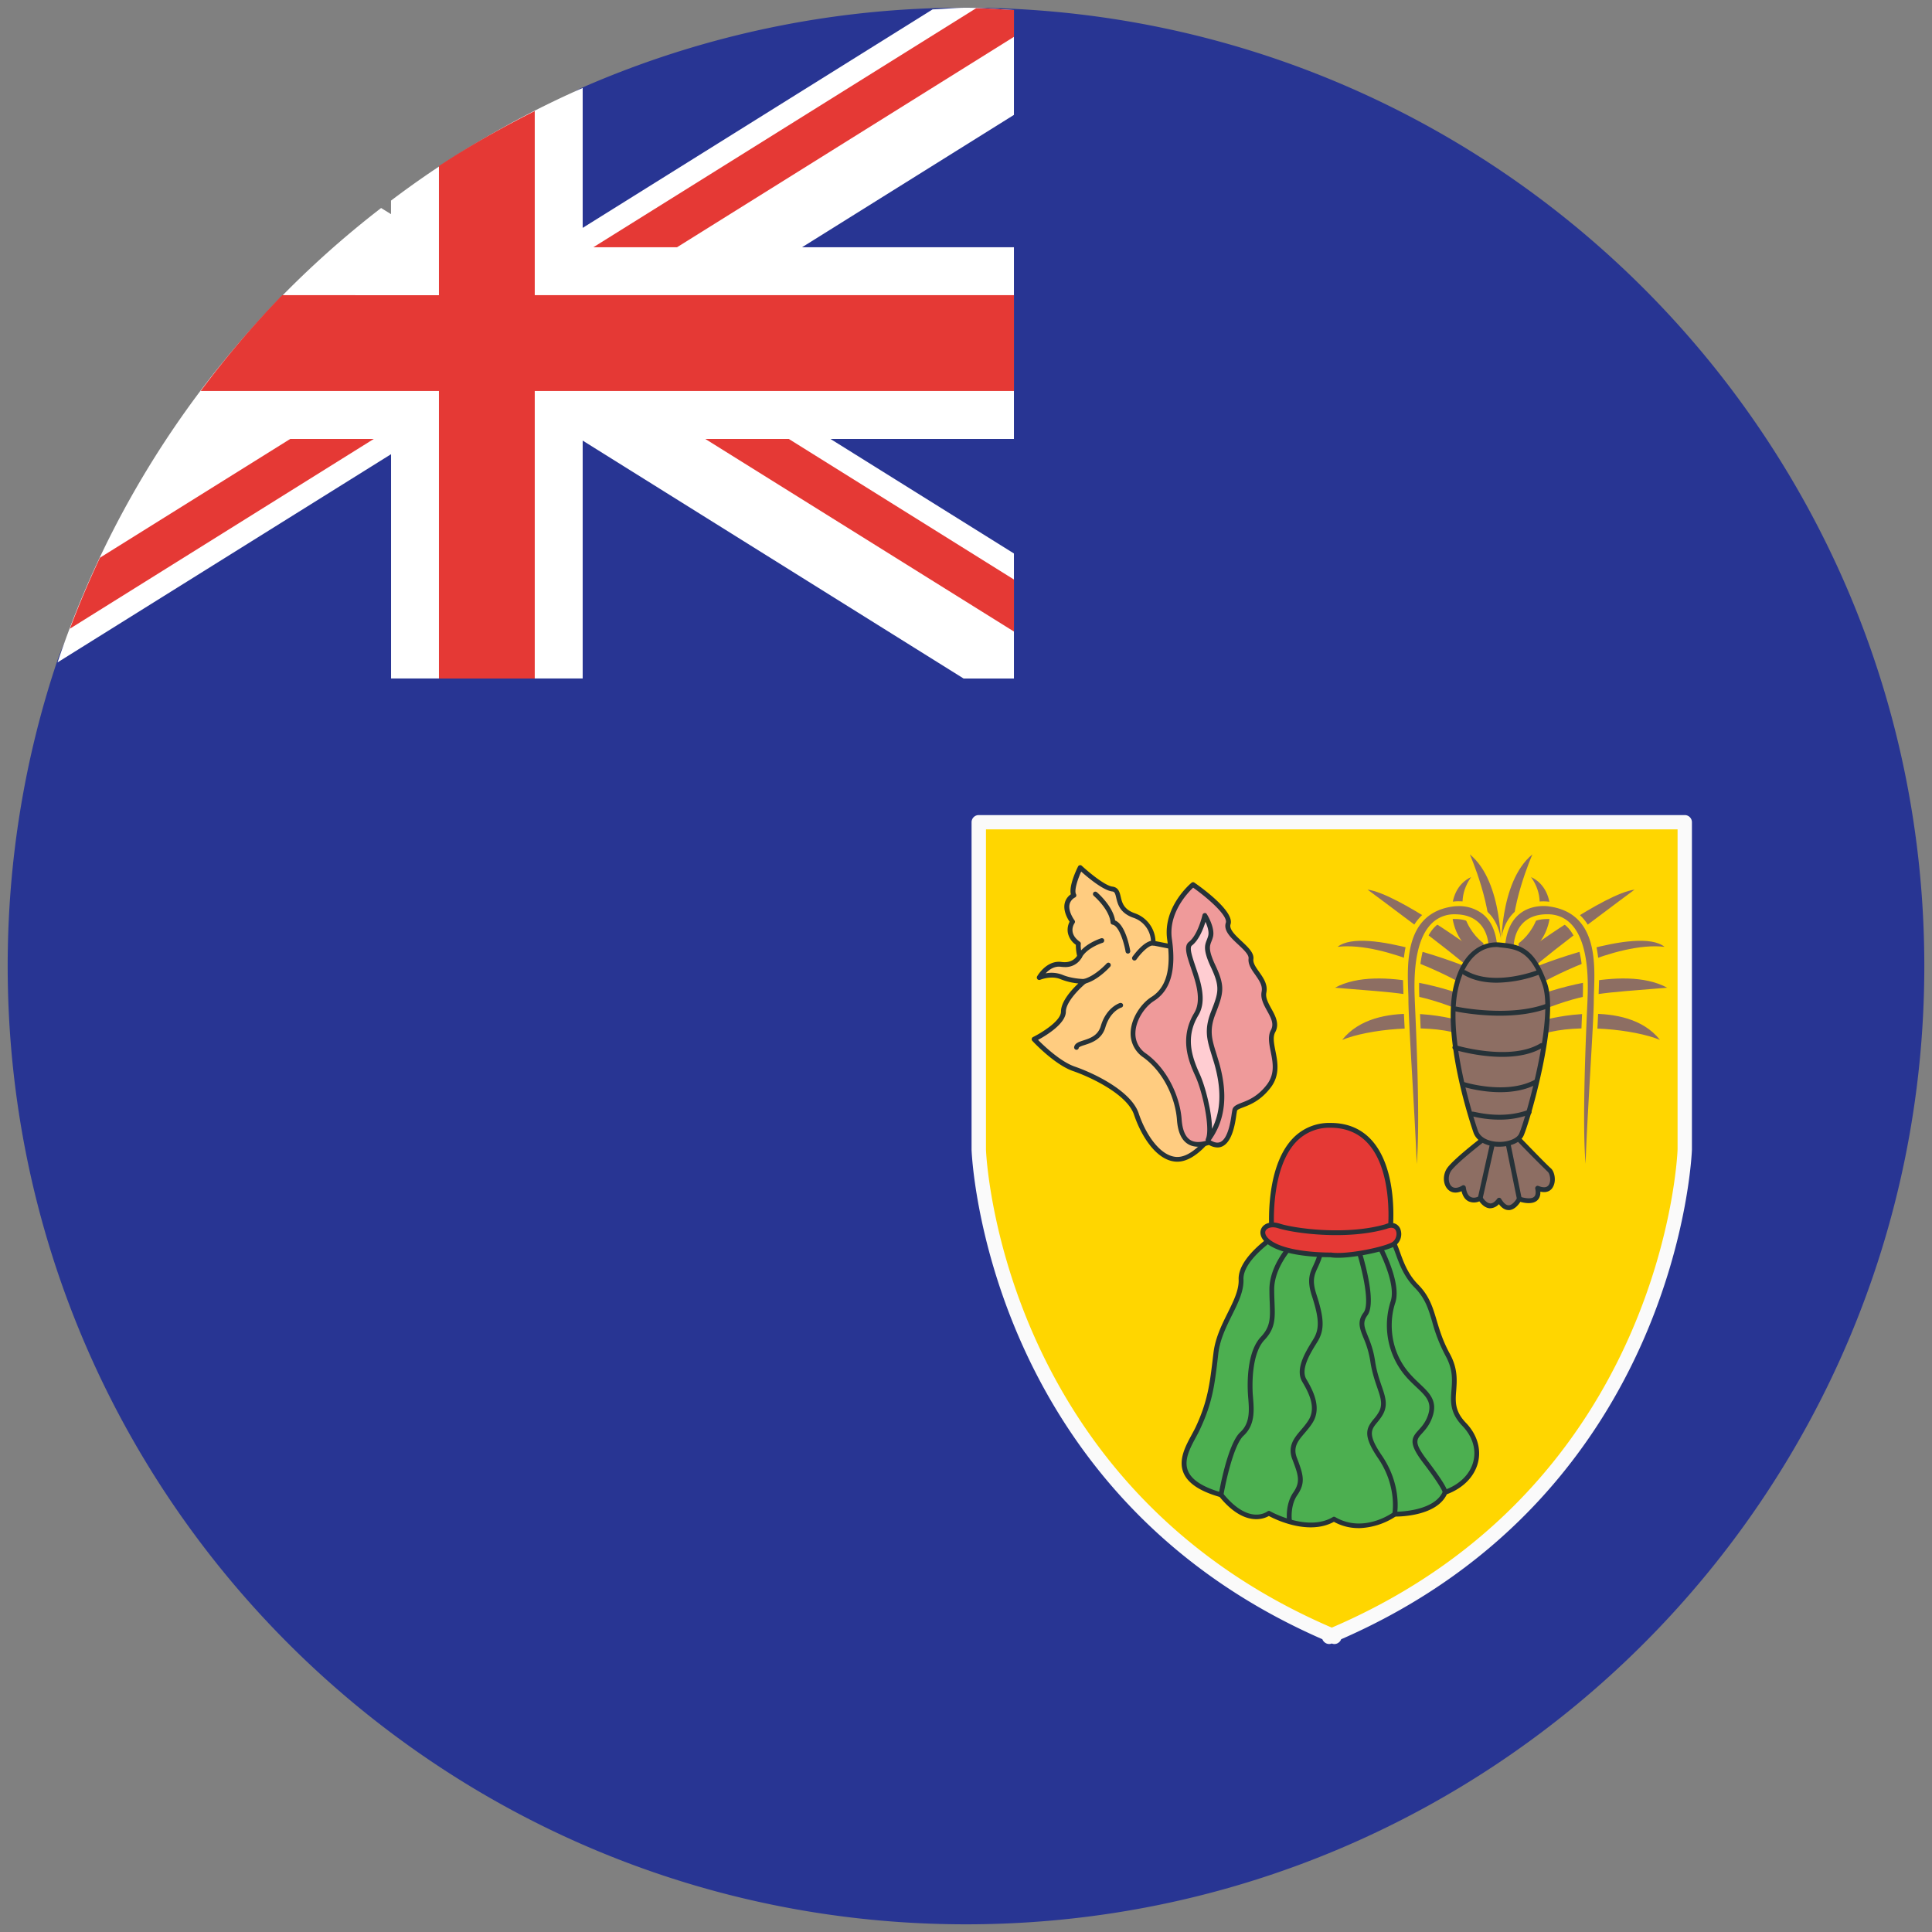
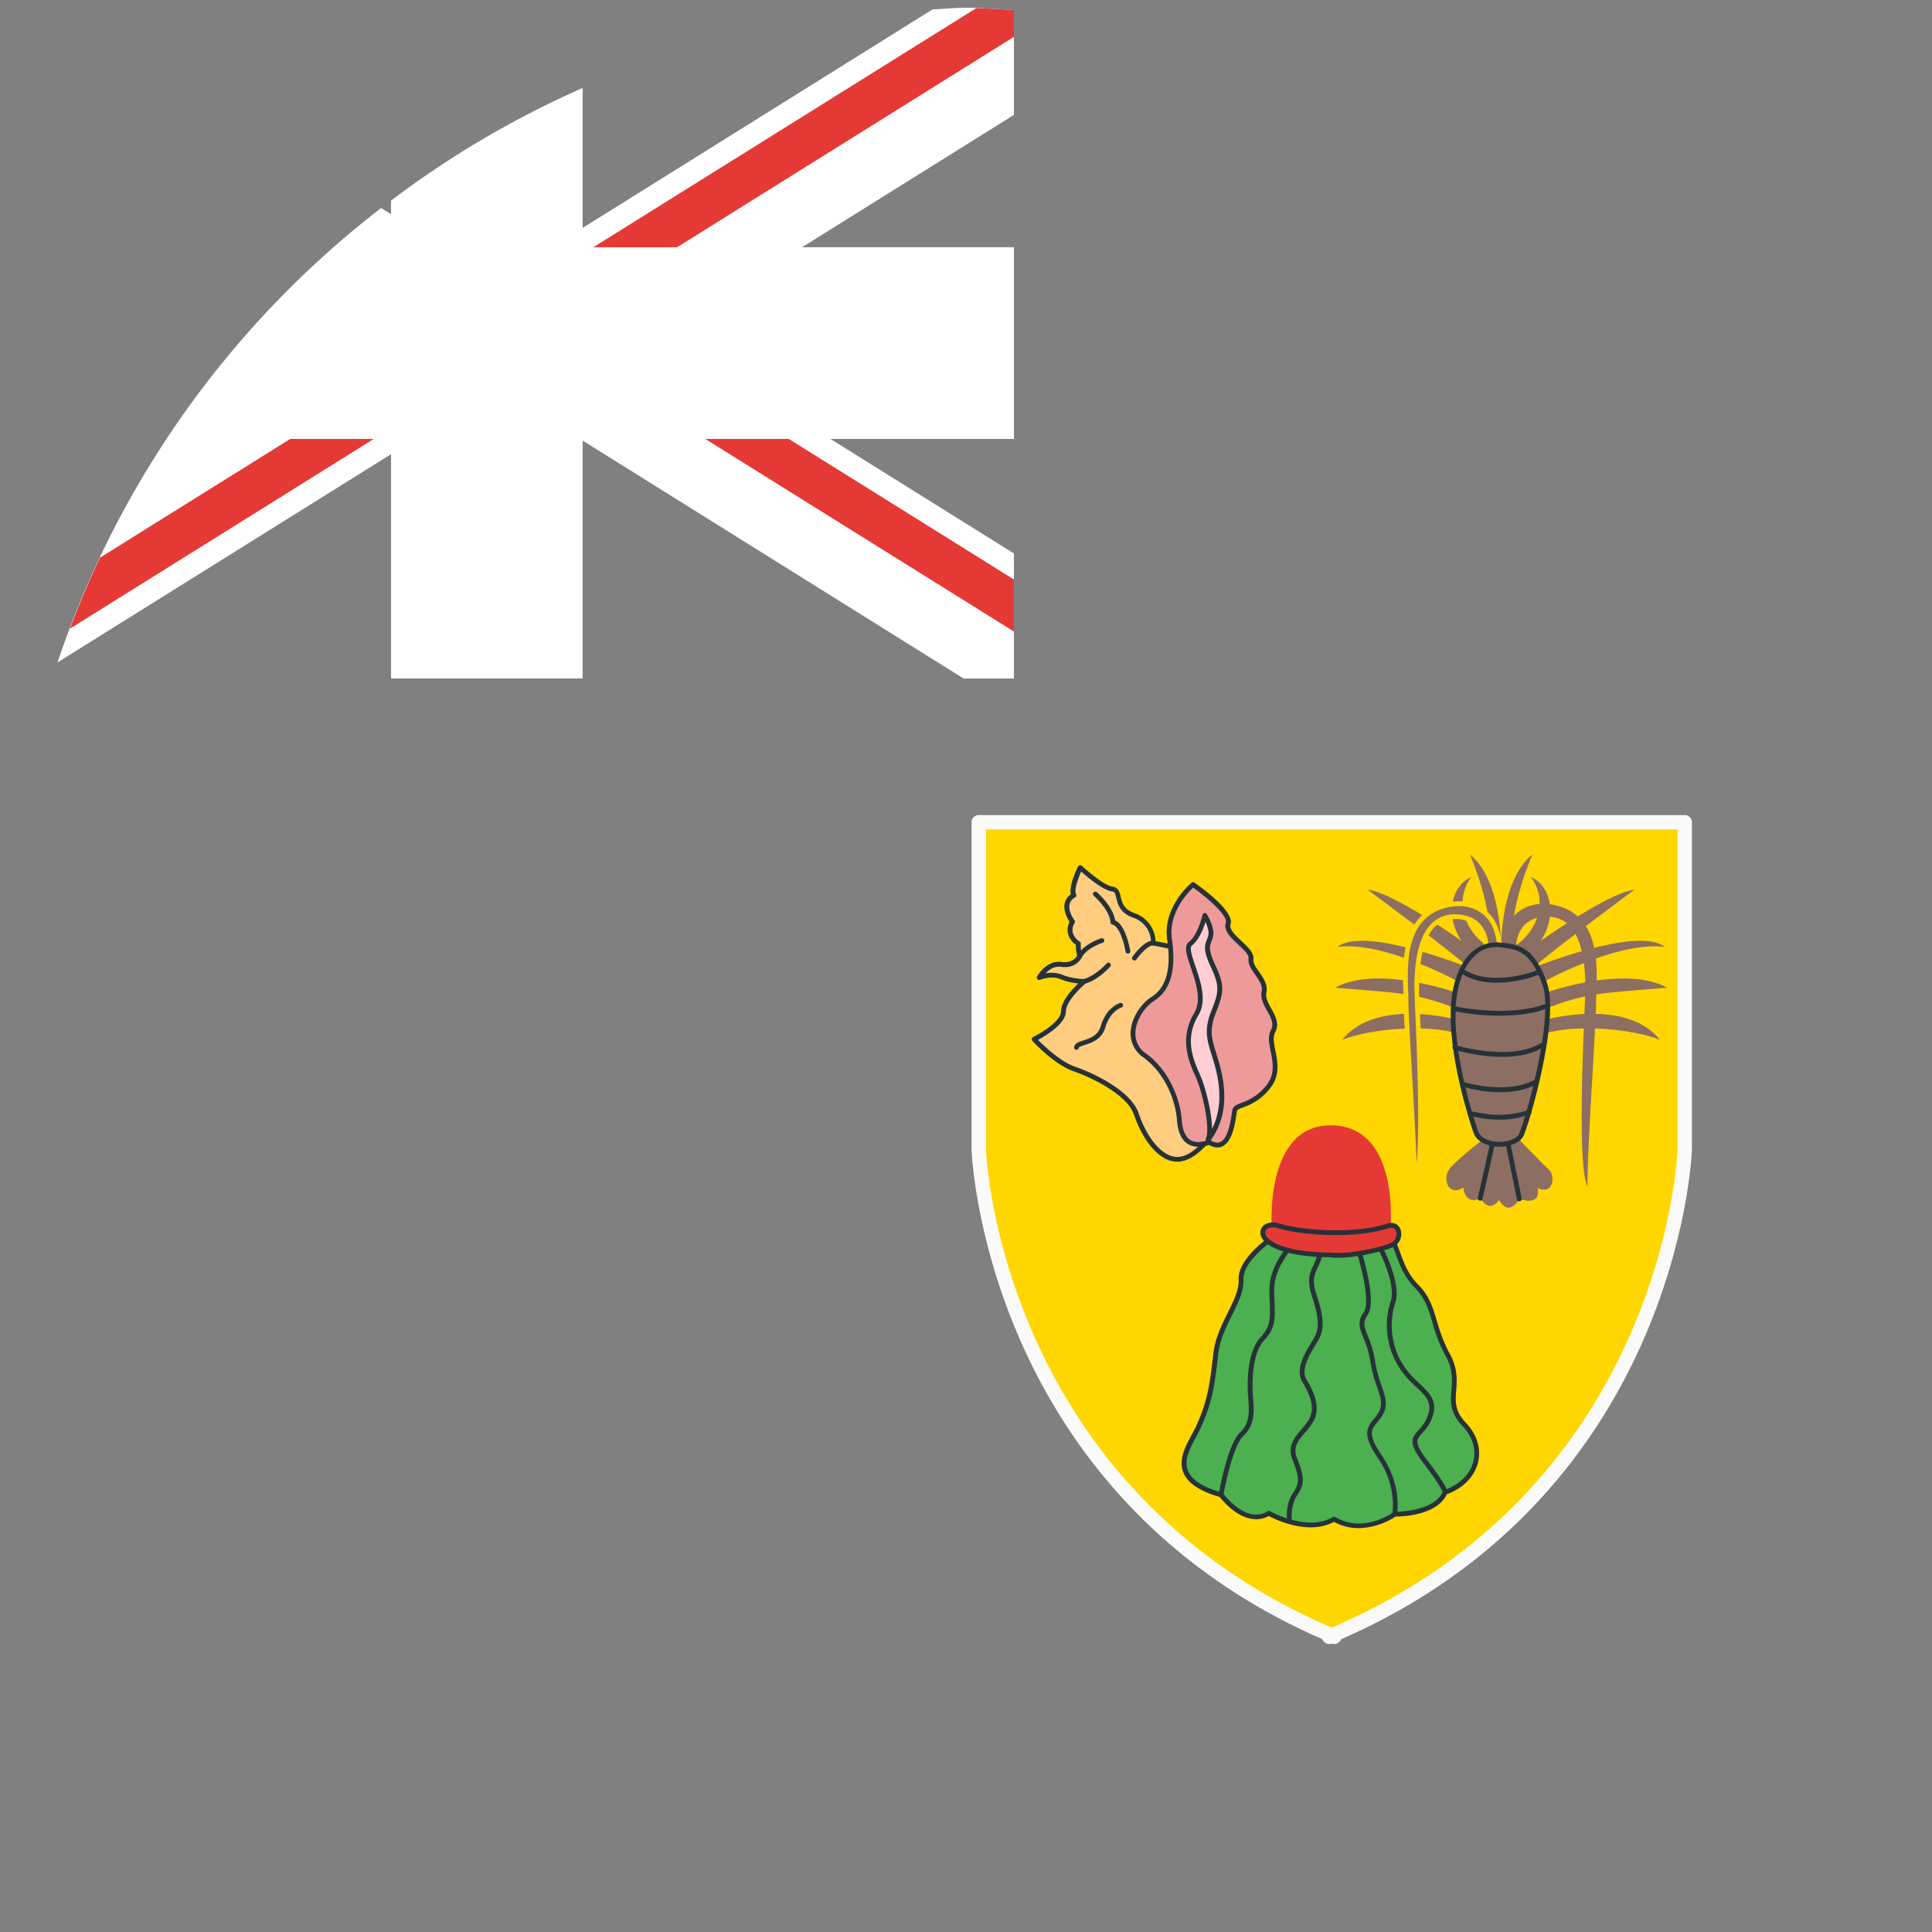
<svg xmlns="http://www.w3.org/2000/svg" viewBox="0 0 42 42" fill="none">
  <rect x="0" y="0" width="42" height="42" fill="#808080" stroke="none" />
  <g clip-path="url(#clip0_1_15055)">
-     <path d="M41.833 21c0 11.506-9.327 20.833-20.833 20.833C9.494 41.833.167 32.506.167 21c0-2.308.375-4.53 1.068-6.605 1.339-4.008 9.858-6.937 9.858-6.937s.041-4.888 1.57-5.556A20.754 20.754 0 0 1 21 .167C32.506.167 41.833 9.494 41.833 21Z" fill="#283593" />
    <path d="M28.98 17.875h-7.702v7.116s.197 7.354 7.618 10.538v.054c.02-.008.036-.018.056-.027.02.009.036.019.056.027v-.054c7.42-3.184 7.617-10.538 7.617-10.538v-7.116H28.98Z" fill="#FFD600" />
    <path d="M29.008 35.74a.147.147 0 0 1-.056-.012.15.15 0 0 1-.145-.017.16.16 0 0 1-.06-.076c-7.343-3.207-7.624-10.567-7.626-10.641v-7.119c0-.087.07-.156.156-.156h15.348c.087 0 .156.07.156.156v7.116c-.002.078-.283 7.438-7.626 10.645a.149.149 0 0 1-.06.076.147.147 0 0 1-.087.028ZM21.434 18.03v6.96c.002.067.285 7.284 7.518 10.393 7.239-3.11 7.516-10.325 7.517-10.396V18.03H21.434Z" fill="#FAFAFA" />
    <path d="M29.73 19.34s1.925 1.42 2.195 1.694c.269.273.184-.341.184-.341s-1.728-1.271-2.379-1.353Z" fill="#8D6E63" />
    <path d="M31.769 21.376s-1.614-.916-2.69-.793c.58-.464 2.846.451 2.846.451l-.156.342ZM31.825 21.635s-1.826-.696-2.803-.163c1.444.123 1.713.096 2.704.478.99.382.099-.315.099-.315ZM31.67 22.169s-1.755-.492-2.492.437c.567-.232 1.798-.355 2.52-.136.722.219-.028-.301-.028-.301ZM31.953 18.574s.524 1.188.425 1.996c-.24-.055-.906-.78-.397-1.503-.595.273-.552 1.284.127 1.708.68.424.524-.054.524-.054s.058-1.546-.679-2.147ZM35.534 19.34s-1.925 1.42-2.194 1.694c-.27.273-.185-.341-.185-.341s1.728-1.271 2.38-1.353Z" fill="#8D6E63" />
    <path d="M33.496 21.376s1.613-.916 2.69-.793c-.58-.464-2.846.451-2.846.451l.156.342ZM33.44 21.635s1.826-.696 2.803-.163c-1.444.123-1.714.096-2.705.478-.99.382-.098-.315-.098-.315ZM33.595 22.169s1.755-.492 2.491.437c-.566-.232-1.797-.355-2.52-.136-.721.218.029-.301.029-.301ZM33.313 18.574s-.525 1.188-.425 1.996c.24-.055.906-.78.396-1.503.595.273.552 1.284-.127 1.708-.679.424-.524-.054-.524-.054s-.057-1.546.68-2.147Z" fill="#8D6E63" />
    <path d="m25.624 20.61-.552-.109s.028-.438-.425-.601c-.453-.164-.24-.547-.468-.574-.227-.027-.694-.465-.694-.465s-.226.451-.141.601c-.326.192-.028.575-.028.575s-.185.259.127.478c-.015.095.028.273.028.273s-.1.218-.397.178c-.298-.041-.481.287-.481.287s.255-.11.48-.013c.227.095.497.095.497.095s-.453.37-.453.657c0 .287-.638.6-.638.6s.468.506.864.643c.396.137 1.203.52 1.359.985.156.464.481.97.878.984.397.014.78-.56.78-.56l-.736-4.034Z" fill="#FFCC80" />
    <path d="M25.596 25.254h-.017c-.435-.014-.77-.557-.926-1.02-.148-.442-.932-.814-1.326-.95-.404-.14-.866-.636-.885-.657a.05.05 0 0 1-.013-.045.054.054 0 0 1 .027-.037c.17-.084.609-.346.609-.554 0-.224.238-.482.377-.612a1.356 1.356 0 0 1-.388-.093c-.202-.084-.438.012-.441.014a.052.052 0 0 1-.06-.014.052.052 0 0 1-.007-.06c.008-.014.182-.318.476-.318.02 0 .039.002.06.005.214.028.307-.092.333-.134a1.085 1.085 0 0 1-.027-.24.418.418 0 0 1-.174-.263.382.382 0 0 1 .038-.238c-.044-.065-.14-.232-.108-.393a.325.325 0 0 1 .135-.204c-.044-.186.121-.532.157-.604a.05.05 0 0 1 .038-.028c.017-.004.031.002.045.014.127.118.494.43.664.451.133.017.158.125.18.22.03.128.064.272.3.357a.67.67 0 0 1 .457.608l.511.101a.05.05 0 0 1 .04.042l.737 4.031a.048.048 0 0 1-.007.038c-.012.024-.39.583-.805.583Zm-3.03-2.648c.129.13.488.473.797.58.44.152 1.23.537 1.391 1.017.154.463.472.936.83.948h.013c.324 0 .645-.43.71-.52l-.726-3.976-.517-.102a.052.052 0 0 1-.042-.054.562.562 0 0 0-.39-.55c-.29-.104-.335-.3-.366-.43-.023-.101-.036-.135-.09-.14-.198-.025-.538-.312-.672-.432-.08.177-.156.413-.112.492a.051.051 0 0 1-.02.07.23.23 0 0 0-.122.157c-.03.156.107.337.108.34a.052.052 0 0 1 .002.062c-.015.022-.144.223.114.405.017.011.024.03.022.05-.01.07.017.207.027.254a.06.06 0 0 1-.003.033.403.403 0 0 1-.372.213.706.706 0 0 1-.078-.005c-.152-.023-.265.064-.339.142a.655.655 0 0 1 .367.032c.213.09.472.091.475.091a.052.052 0 0 1 .032.093c-.12.099-.434.401-.434.616-.001.262-.432.521-.604.614Z" fill="#263238" />
    <path d="M27.772 26.83s-.812.51-.793.984c.019.474-.472.965-.548 1.603-.075.637-.113 1.038-.397 1.64-.192.409-.762 1.078.51 1.439.604.747 1.038.4 1.038.4s.83.475 1.416.128c.66.382 1.322-.11 1.322-.11s.887.018 1.095-.473c.717-.256.906-.966.415-1.476-.49-.51 0-.857-.358-1.513-.358-.656-.265-1.075-.68-1.494-.414-.418-.396-.965-.622-1.093-.227-.127-2.398-.036-2.398-.036Z" fill="#4CAF50" />
    <path d="M29.535 33.22c-.17 0-.353-.036-.537-.137-.545.3-1.263-.045-1.414-.127-.113.066-.538.235-1.07-.414-.432-.125-.689-.296-.785-.523-.119-.283.044-.584.175-.825.03-.056.06-.11.084-.16.267-.567.313-.956.382-1.543l.01-.08c.038-.324.181-.613.309-.87.127-.256.247-.498.238-.725-.02-.5.784-1.009.818-1.03a.045.045 0 0 1 .025-.008c.223-.01 2.192-.088 2.424.043.12.066.175.217.244.41.076.21.171.472.39.693.246.248.32.497.405.783.063.209.133.446.284.721.175.32.156.573.14.796-.02.242-.034.452.21.706.24.248.335.56.266.853-.074.313-.322.567-.68.701-.219.465-.986.485-1.116.485a1.536 1.536 0 0 1-.802.252ZM29 32.973c.01 0 .019.002.026.007.626.365 1.257-.1 1.264-.106.009-.007.02-.01.03-.01h.01c.09 0 .857-.014 1.038-.443a.05.05 0 0 1 .03-.028c.336-.12.568-.351.634-.635.062-.258-.025-.534-.238-.757-.278-.288-.26-.53-.24-.787.017-.217.034-.443-.127-.736a3.48 3.48 0 0 1-.292-.743c-.084-.284-.152-.509-.378-.74-.235-.237-.334-.51-.414-.73-.063-.171-.11-.306-.197-.354-.154-.088-1.49-.067-2.355-.03-.097.064-.773.521-.759.93.01.254-.114.508-.248.776-.129.262-.263.532-.299.837l-.009.08c-.07.597-.117.992-.393 1.576-.023.051-.054.107-.085.165-.126.234-.27.499-.17.735.081.195.328.352.733.467.01.003.02.01.027.018.559.692.948.404.964.392.019-.013.042-.016.058-.004.01.005.813.456 1.365.127a.039.039 0 0 1 .025-.007Z" fill="#263238" />
    <path d="m26.545 32.548-.01-.001a.052.052 0 0 1-.041-.06c.007-.044.19-1.096.468-1.352.216-.196.194-.48.175-.728-.004-.036-.006-.072-.008-.105-.016-.268-.017-.923.282-1.24.21-.223.204-.408.192-.741a6.027 6.027 0 0 1-.007-.29c0-.534.435-.987.454-1.007.02-.02.054-.02.074-.001.02.02.02.053.001.074-.004.004-.425.443-.425.933 0 .107.004.2.007.286.013.338.022.561-.22.815-.279.297-.265.967-.254 1.164l.008.103c.02.258.046.581-.208.814-.21.192-.386.996-.437 1.291a.05.05 0 0 1-.051.045ZM28.031 33.099a.054.054 0 0 1-.052-.045c-.002-.014-.043-.352.137-.61.155-.226.116-.362-.021-.718-.112-.29.043-.472.193-.646.058-.068.118-.14.165-.218.153-.26.015-.56-.142-.822-.162-.272.065-.643.217-.889l.024-.04c.136-.221.127-.45-.033-.94-.113-.346-.045-.494.034-.665.044-.097.094-.205.119-.37.005-.029.032-.041.06-.044a.054.054 0 0 1 .044.06c-.027.18-.081.296-.128.399-.076.163-.13.282-.03.588.172.525.178.775.024 1.027l-.025.04c-.138.224-.347.563-.216.78.162.271.324.621.142.929-.051.086-.115.16-.176.233-.148.172-.264.308-.174.543.141.368.195.542.008.813-.155.225-.119.535-.118.538a.054.054 0 0 1-.044.06c-.004-.003-.006-.003-.008-.003ZM30.32 32.967l-.01-.001a.052.052 0 0 1-.041-.062c0-.005.108-.594-.314-1.208-.332-.489-.257-.644-.094-.843a.916.916 0 0 0 .12-.169c.082-.16.032-.306-.044-.527-.05-.147-.112-.328-.147-.56a2.085 2.085 0 0 0-.15-.515c-.082-.205-.142-.354.004-.549.16-.217-.073-1.085-.178-1.402a.053.053 0 0 1 .033-.065c.028-.005.058.006.066.033.04.12.384 1.196.161 1.496-.11.15-.067.256.01.45.055.134.121.302.156.538.032.222.091.392.142.543.079.228.141.408.036.61-.039.074-.088.134-.13.186-.129.155-.214.258.098.716.447.653.335 1.263.33 1.288-.001.024-.023.04-.048.04ZM31.415 32.493a.055.055 0 0 1-.022-.004.05.05 0 0 1-.03-.05c-.006-.021-.047-.144-.429-.645-.32-.423-.253-.534-.094-.707.067-.075.146-.16.2-.313.102-.287-.037-.418-.245-.615-.109-.103-.233-.217-.343-.377a1.708 1.708 0 0 1-.22-1.494c.134-.398-.302-1.194-.307-1.203a.053.053 0 0 1 .02-.07.052.052 0 0 1 .072.02c.018.035.461.846.315 1.286-.122.363-.13.923.206 1.403.105.15.224.261.328.36.212.2.396.374.271.725-.06.171-.15.27-.22.348-.126.138-.184.2.1.574.486.639.457.706.445.731a.053.053 0 0 1-.047.03Z" fill="#263238" />
    <path d="M27.649 26.774s-.198-2.338 1.302-2.31c1.501.028 1.274 2.256 1.274 2.256l-1.289.328-1.287-.274Z" fill="#E53935" />
-     <path d="m28.938 27.099-.012-.001-1.288-.274a.052.052 0 0 1-.041-.047c-.005-.055-.108-1.37.498-2.019a1.09 1.09 0 0 1 .831-.346h.027c.36.006.652.135.873.383.575.649.456 1.876.452 1.928a.055.055 0 0 1-.038.046l-1.288.328c-.005.002-.01.002-.015.002Zm-1.239-.368 1.237.263 1.24-.317c.015-.206.063-1.257-.43-1.811-.2-.226-.467-.343-.796-.35h-.024a.996.996 0 0 0-.756.314c-.518.555-.485 1.68-.471 1.901Z" fill="#263238" />
    <path d="M28.923 27.28s-.78.014-1.218-.205c-.438-.219-.24-.533.1-.424.339.11 1.472.26 2.321.014.326-.137.368.287.142.395-.226.11-1.006.274-1.345.22Z" fill="#E53935" />
    <path d="M29.086 27.343c-.061 0-.117-.003-.166-.012-.075 0-.807.006-1.238-.21-.264-.13-.311-.293-.267-.401.043-.11.194-.187.406-.119.325.106 1.447.258 2.291.015.172-.074.283-.003.327.094a.313.313 0 0 1-.15.398c-.189.092-.805.235-1.203.235Zm-.163-.115h.008c.323.051 1.084-.102 1.315-.213.1-.048.135-.18.099-.262-.04-.09-.142-.062-.197-.04-.873.255-2.023.097-2.36-.012-.145-.048-.25-.004-.277.06-.027.065.03.174.218.268.421.21 1.186.2 1.194.2Z" fill="#263238" />
    <path d="M25.935 19.23s-.608.505-.509 1.189c.099.683-.043 1.093-.368 1.298-.326.205-.679.861-.17 1.23.51.369.722.998.75 1.394.029.395.198.642.652.491.467.288.524-.56.552-.697.028-.136.396-.082.736-.52.34-.437-.056-.915.1-1.202.155-.288-.256-.56-.199-.847.056-.288-.311-.492-.283-.724.028-.233-.58-.505-.496-.766.085-.258-.765-.846-.765-.846Z" fill="#EF9A9A" />
    <path d="M26.467 24.945a.378.378 0 0 1-.184-.055c-.196.061-.356.05-.47-.027-.132-.087-.208-.26-.227-.517-.03-.436-.268-1.023-.729-1.358a.626.626 0 0 1-.278-.542c.01-.324.24-.64.451-.772.324-.203.437-.611.344-1.247-.102-.704.502-1.215.528-1.236a.05.05 0 0 1 .064-.003c.147.102.877.625.785.906-.035.107.105.238.24.365.14.132.274.256.257.39-.012.088.055.181.125.28.09.128.193.273.156.45-.022.11.042.226.11.35.085.153.182.33.083.51-.056.104-.027.243.004.405.048.237.107.532-.108.806-.217.28-.443.366-.592.423-.069.026-.13.05-.134.074l-.012.07c-.027.196-.086.6-.307.704a.244.244 0 0 1-.106.024Zm-.177-.164c.009 0 .02.002.027.008.085.052.153.063.213.037.169-.078.225-.46.248-.625l.013-.075c.017-.081.096-.111.197-.152.14-.053.35-.133.548-.389.185-.238.136-.484.088-.723-.034-.172-.067-.337.006-.472.071-.133 0-.263-.083-.413-.073-.133-.15-.27-.12-.42.026-.132-.055-.245-.14-.368-.079-.11-.159-.226-.144-.352.01-.083-.109-.194-.225-.303-.16-.149-.325-.303-.27-.473.05-.148-.375-.527-.71-.764-.117.11-.543.554-.462 1.116.098.68-.03 1.121-.393 1.349-.19.12-.392.41-.4.687a.516.516 0 0 0 .234.456c.487.353.74.974.771 1.432.017.223.077.37.18.44.095.064.23.065.404.006l.018-.002Z" fill="#263238" />
    <path d="M26.19 19.9s-.098.451-.31.615c-.213.163.438 1.011.126 1.53-.311.52-.127.984.028 1.326.155.341.34 1.161.226 1.407.425-.574.312-1.244.185-1.681-.127-.438-.24-.643-.071-1.08.17-.437.212-.56 0-1.01-.213-.452-.1-.479-.056-.657.042-.178-.127-.45-.127-.45Z" fill="#FFCDD2" />
    <path d="M26.261 24.831a.044.044 0 0 1-.026-.007.054.054 0 0 1-.021-.066c.102-.22-.07-1.023-.228-1.365-.128-.283-.366-.806-.024-1.373.167-.28.033-.671-.075-.986-.088-.261-.159-.467-.04-.559.196-.151.293-.582.294-.585a.052.052 0 0 1 .041-.04c.021-.007.043.005.053.023.009.012.182.294.135.492a.851.851 0 0 1-.035.103c-.04.102-.07.182.087.518.216.46.179.597.002 1.054-.14.358-.08.55.02.87l.053.175c.206.709.144 1.274-.193 1.726a.059.059 0 0 1-.043.02Zm-.055-4.79c-.048.152-.143.398-.296.515-.06.047.01.248.075.444.115.335.258.753.066 1.072-.29.481-.136.911.03 1.278.118.257.265.82.267 1.19.197-.388.212-.858.047-1.427l-.053-.173c-.102-.33-.17-.547-.018-.94.163-.419.208-.532.002-.97-.177-.378-.137-.482-.09-.6.01-.028.022-.056.03-.09.022-.086-.018-.206-.06-.3ZM24.52 20.73a.051.051 0 0 1-.051-.044c-.037-.212-.146-.56-.284-.585a.05.05 0 0 1-.042-.046c-.026-.29-.362-.577-.365-.58a.053.053 0 0 1-.006-.073c.02-.023.05-.024.073-.006.014.012.346.296.397.614.227.092.318.6.328.66a.052.052 0 0 1-.043.06h-.007ZM23.572 21.387a.054.054 0 0 1-.051-.04.054.054 0 0 1 .037-.064c.25-.063.496-.335.5-.338a.05.05 0 0 1 .072-.004c.022.02.023.052.004.073-.01.012-.268.3-.549.37-.005.003-.009.003-.013.003ZM23.402 22.822l-.01-.001a.052.052 0 0 1-.04-.062c.016-.082.102-.109.202-.142.14-.045.315-.102.377-.314.12-.405.405-.496.417-.499.028-.005.057.008.065.035.007.027-.008.057-.035.064-.01.003-.244.08-.348.43-.078.264-.299.335-.446.383-.057.018-.128.041-.133.063a.049.049 0 0 1-.049.043ZM24.661 20.881a.052.052 0 0 1-.03-.01.054.054 0 0 1-.012-.072c.026-.035.252-.35.444-.35l.014.001c.028.002.05.027.048.056-.002.03-.026.045-.056.048h-.008c-.103 0-.273.186-.357.306a.055.055 0 0 1-.043.021ZM23.472 20.84a.053.053 0 0 1-.025-.006.055.055 0 0 1-.02-.07c.137-.248.497-.362.512-.367.029-.006.057.007.064.034.007.027-.007.057-.034.065-.003 0-.336.106-.452.318a.048.048 0 0 1-.045.027Z" fill="#263238" />
    <path d="M32.336 24.697s-.652.492-.821.71c-.17.219-.029.615.296.41.057.411.368.233.368.233s.185.342.41.04c.227.383.44-.026.44-.026s.48.178.396-.233c.382.15.368-.3.255-.396-.113-.095-.82-.833-.82-.833l-.524.095Z" fill="#8D6E63" />
-     <path d="M32.795 26.306c-.075 0-.147-.044-.21-.129a.268.268 0 0 1-.202.09c-.106-.009-.185-.097-.223-.151a.295.295 0 0 1-.235 0c-.074-.037-.125-.11-.152-.22-.118.05-.228.038-.305-.047-.107-.117-.105-.333.005-.473.172-.222.803-.701.83-.72a.05.05 0 0 1 .022-.01l.524-.096c.017-.008.033.001.047.016.007.007.707.737.816.83.086.072.124.281.046.411-.03.056-.108.137-.272.098.004.086-.021.15-.071.194-.105.088-.282.052-.364.028-.04.064-.13.177-.251.18h-.005Zm-.205-.268c.023.002.035.011.044.026.038.063.096.138.162.138h.002c.083-.002.161-.118.185-.162a.055.055 0 0 1 .065-.024c.056.02.231.064.3.003.036-.03.045-.09.027-.177a.051.051 0 0 1 .018-.05c.013-.014.033-.017.053-.01.11.045.188.036.226-.028.052-.086.022-.238-.024-.279a28.66 28.66 0 0 1-.805-.818l-.485.089c-.08.062-.649.498-.802.694-.085.111-.074.268-.01.34.055.058.137.056.24-.006a.046.046 0 0 1 .05-.003.053.053 0 0 1 .029.04c.015.112.052.184.108.21.08.043.182-.016.183-.018a.064.064 0 0 1 .04-.004.057.057 0 0 1 .031.025c.02.035.088.131.166.136.002.002.004.002.007.002.048 0 .099-.035.15-.105a.048.048 0 0 1 .04-.018Z" fill="#263238" />
    <path d="M32.307 20.583s.015-.656-.679-.656c-.694 0-.863.847-.82 1.79.042.943.17 3.705-.057 4.074.028-.56-.184-3.5-.184-4.046 0-.547-.198-1.927 1.02-2.09 0 0 .962-.164 1.02.983.057 1.148-.3-.055-.3-.055Z" fill="#8D6E63" />
    <path d="m30.749 25.842-.016-.002a.052.052 0 0 1-.036-.053c.017-.323-.05-1.452-.106-2.446-.042-.734-.079-1.367-.079-1.597 0-.06-.003-.13-.005-.206-.022-.623-.061-1.784 1.069-1.936.015-.003.407-.066.718.184.22.177.341.462.36.85.022.445-.013.537-.087.548-.032.009-.13.027-.312-.587-.002-.005-.002-.01-.002-.016 0-.003.002-.262-.17-.438-.108-.109-.261-.165-.457-.165a.584.584 0 0 0-.446.184c-.246.258-.358.794-.324 1.553l.001.023c.072 1.587.144 3.738-.064 4.079a.048.048 0 0 1-.044.025Zm.956-6.144c-.066 0-.111.007-.111.007-1.04.14-1.003 1.198-.982 1.83.004.078.006.15.006.21 0 .228.038.89.078 1.59.04.698.084 1.46.102 1.97.078-.914-.01-2.834-.042-3.561v-.024c-.037-.8.081-1.346.351-1.628a.692.692 0 0 1 .521-.216c.226 0 .405.066.533.196.187.19.198.453.198.504.058.19.138.405.187.481.01-.048.02-.158.007-.415-.018-.357-.125-.616-.32-.772a.84.84 0 0 0-.528-.172Z" fill="#FFD600" />
    <path d="M32.958 20.583s-.014-.656.68-.656c.693 0 .863.847.82 1.79-.042.943-.17 3.705.056 4.074-.028-.56.185-3.5.185-4.046 0-.547.198-1.927-1.02-2.09 0 0-.962-.164-1.02.983-.057 1.148.3-.055.3-.055Z" fill="#8D6E63" />
-     <path d="M34.516 25.842a.056.056 0 0 1-.045-.024c-.207-.34-.137-2.492-.065-4.08l.001-.022c.034-.76-.079-1.296-.325-1.553a.588.588 0 0 0-.446-.184c-.195 0-.35.056-.457.165-.172.176-.17.435-.17.438 0 .005 0 .01-.002.016-.181.616-.281.595-.311.587-.074-.012-.11-.104-.088-.55.02-.386.141-.673.362-.848.31-.25.7-.185.718-.183 1.129.152 1.09 1.313 1.067 1.934-.002.078-.005.147-.005.207 0 .231-.036.863-.078 1.597-.057.995-.122 2.123-.106 2.446a.054.054 0 0 1-.037.053h-.013Zm-.878-5.967c.208 0 .383.072.52.216.27.282.389.83.353 1.628v.024c-.033.726-.12 2.64-.042 3.556.016-.508.06-1.269.1-1.965.04-.7.079-1.363.079-1.59 0-.062.002-.131.005-.21.022-.63.059-1.69-.979-1.829-.006-.003-.366-.06-.639.162-.195.157-.304.416-.321.773-.013.257-.004.368.007.415.049-.076.129-.29.186-.481 0-.052.013-.315.198-.504.127-.13.306-.195.533-.195Z" fill="#FFD600" />
    <path d="m32.18 26.101-.012-.001a.052.052 0 0 1-.04-.063l.254-1.134c.007-.028.036-.044.063-.04a.052.052 0 0 1 .04.063l-.255 1.134a.051.051 0 0 1-.05.041ZM33.03 26.116a.052.052 0 0 1-.052-.042l-.24-1.176a.053.053 0 0 1 .04-.061c.025-.01.055.012.062.04l.24 1.176a.053.053 0 0 1-.04.062h-.01Z" fill="#263238" />
    <path d="M32.604 20.542s-.694-.137-.949.902c-.255 1.038.297 2.787.425 3.157.127.369.864.342.99.069.128-.273.78-2.515.51-3.28-.267-.766-.579-.807-.976-.848Z" fill="#8D6E63" />
    <path d="M32.594 24.928h-.045c-.263-.015-.456-.13-.518-.31-.072-.21-.698-2.08-.426-3.187.254-1.036.947-.946 1.006-.941.395.04.737.076 1.02.882.277.787-.382 3.044-.511 3.32-.078.165-.319.236-.526.236Zm-.074-4.34c-.178 0-.621.082-.813.868-.265 1.077.351 2.921.422 3.127.058.164.258.232.425.239l.043.002c.199 0 .38-.073.428-.178.12-.26.769-2.494.507-3.24-.262-.743-.558-.774-.933-.812l-.005-.001a.435.435 0 0 0-.074-.006Z" fill="#263238" />
    <path d="M32.538 21.363c-.245 0-.502-.043-.724-.174a.054.054 0 0 1-.02-.071.052.052 0 0 1 .072-.02c.621.367 1.572-.012 1.582-.016.025-.015.056.002.067.028.01.026-.002.058-.029.067a2.744 2.744 0 0 1-.948.186ZM32.604 22.08c-.511 0-.931-.087-.96-.093a.053.053 0 0 1-.039-.063.05.05 0 0 1 .063-.04c.012.003 1.14.239 1.952-.065a.052.052 0 0 1 .067.03.051.051 0 0 1-.03.067c-.336.127-.715.164-1.053.164ZM32.656 22.975c-.528 0-1.013-.147-1.045-.155a.052.052 0 0 1-.034-.065.054.054 0 0 1 .065-.034c.011.003 1.187.357 1.841-.037.022-.015.057-.007.071.02a.05.05 0 0 1-.019.07c-.252.152-.572.201-.879.201ZM32.614 23.743c-.423 0-.78-.11-.804-.117a.052.052 0 0 1-.034-.065c.01-.027.04-.038.065-.034.009.003.904.277 1.517-.05.022-.014.058-.004.07.022.013.026.004.057-.022.07-.246.132-.532.174-.792.174ZM32.593 24.34c-.25 0-.452-.042-.545-.062l-.04-.008c-.027-.003-.05-.026-.049-.054.003-.029.023-.05.051-.05.012 0 .022.002.06.009.161.034.656.137 1.154-.047.026-.011.056.004.067.03a.052.052 0 0 1-.03.067 1.887 1.887 0 0 1-.668.115Z" fill="#263238" />
    <path d="M12.667 4.952v-3.04A20.77 20.77 0 0 0 8.5 4.361v.294l-.215-.133A20.845 20.845 0 0 0 1.251 14.4l7.25-4.526v4.875h4.166V9.578l8.28 5.172h1.095v-2.718l-3.989-2.49h3.989V5.375h-4.606l4.606-2.877V.218C21.695.203 21.352.168 21 .168c-.245 0-.483.028-.726.036l-7.607 4.75Z" fill="#fff" />
-     <path d="M9.542 8.5v6.25h2.083V8.5h10.417V6.417H11.625V2.414c-.718.362-1.417.755-2.083 1.195v2.808H6.134A20.881 20.881 0 0 0 4.363 8.5h5.179Z" fill="#E53935" />
    <path d="M8.126 9.542H6.31l-4.137 2.582a20.56 20.56 0 0 0-.653 1.543l6.606-4.125ZM21.222.178l-8.323 5.197h1.819L22.042.801V.219c-.273-.014-.544-.038-.82-.04ZM22.042 12.598l-4.895-3.056h-1.815l6.71 4.187v-1.131Z" fill="#E53935" />
  </g>
  <defs>
    <clipPath id="clip0_1_15055">
      <path fill="#fff" d="M0 0h42v42H0z" />
    </clipPath>
  </defs>
</svg>